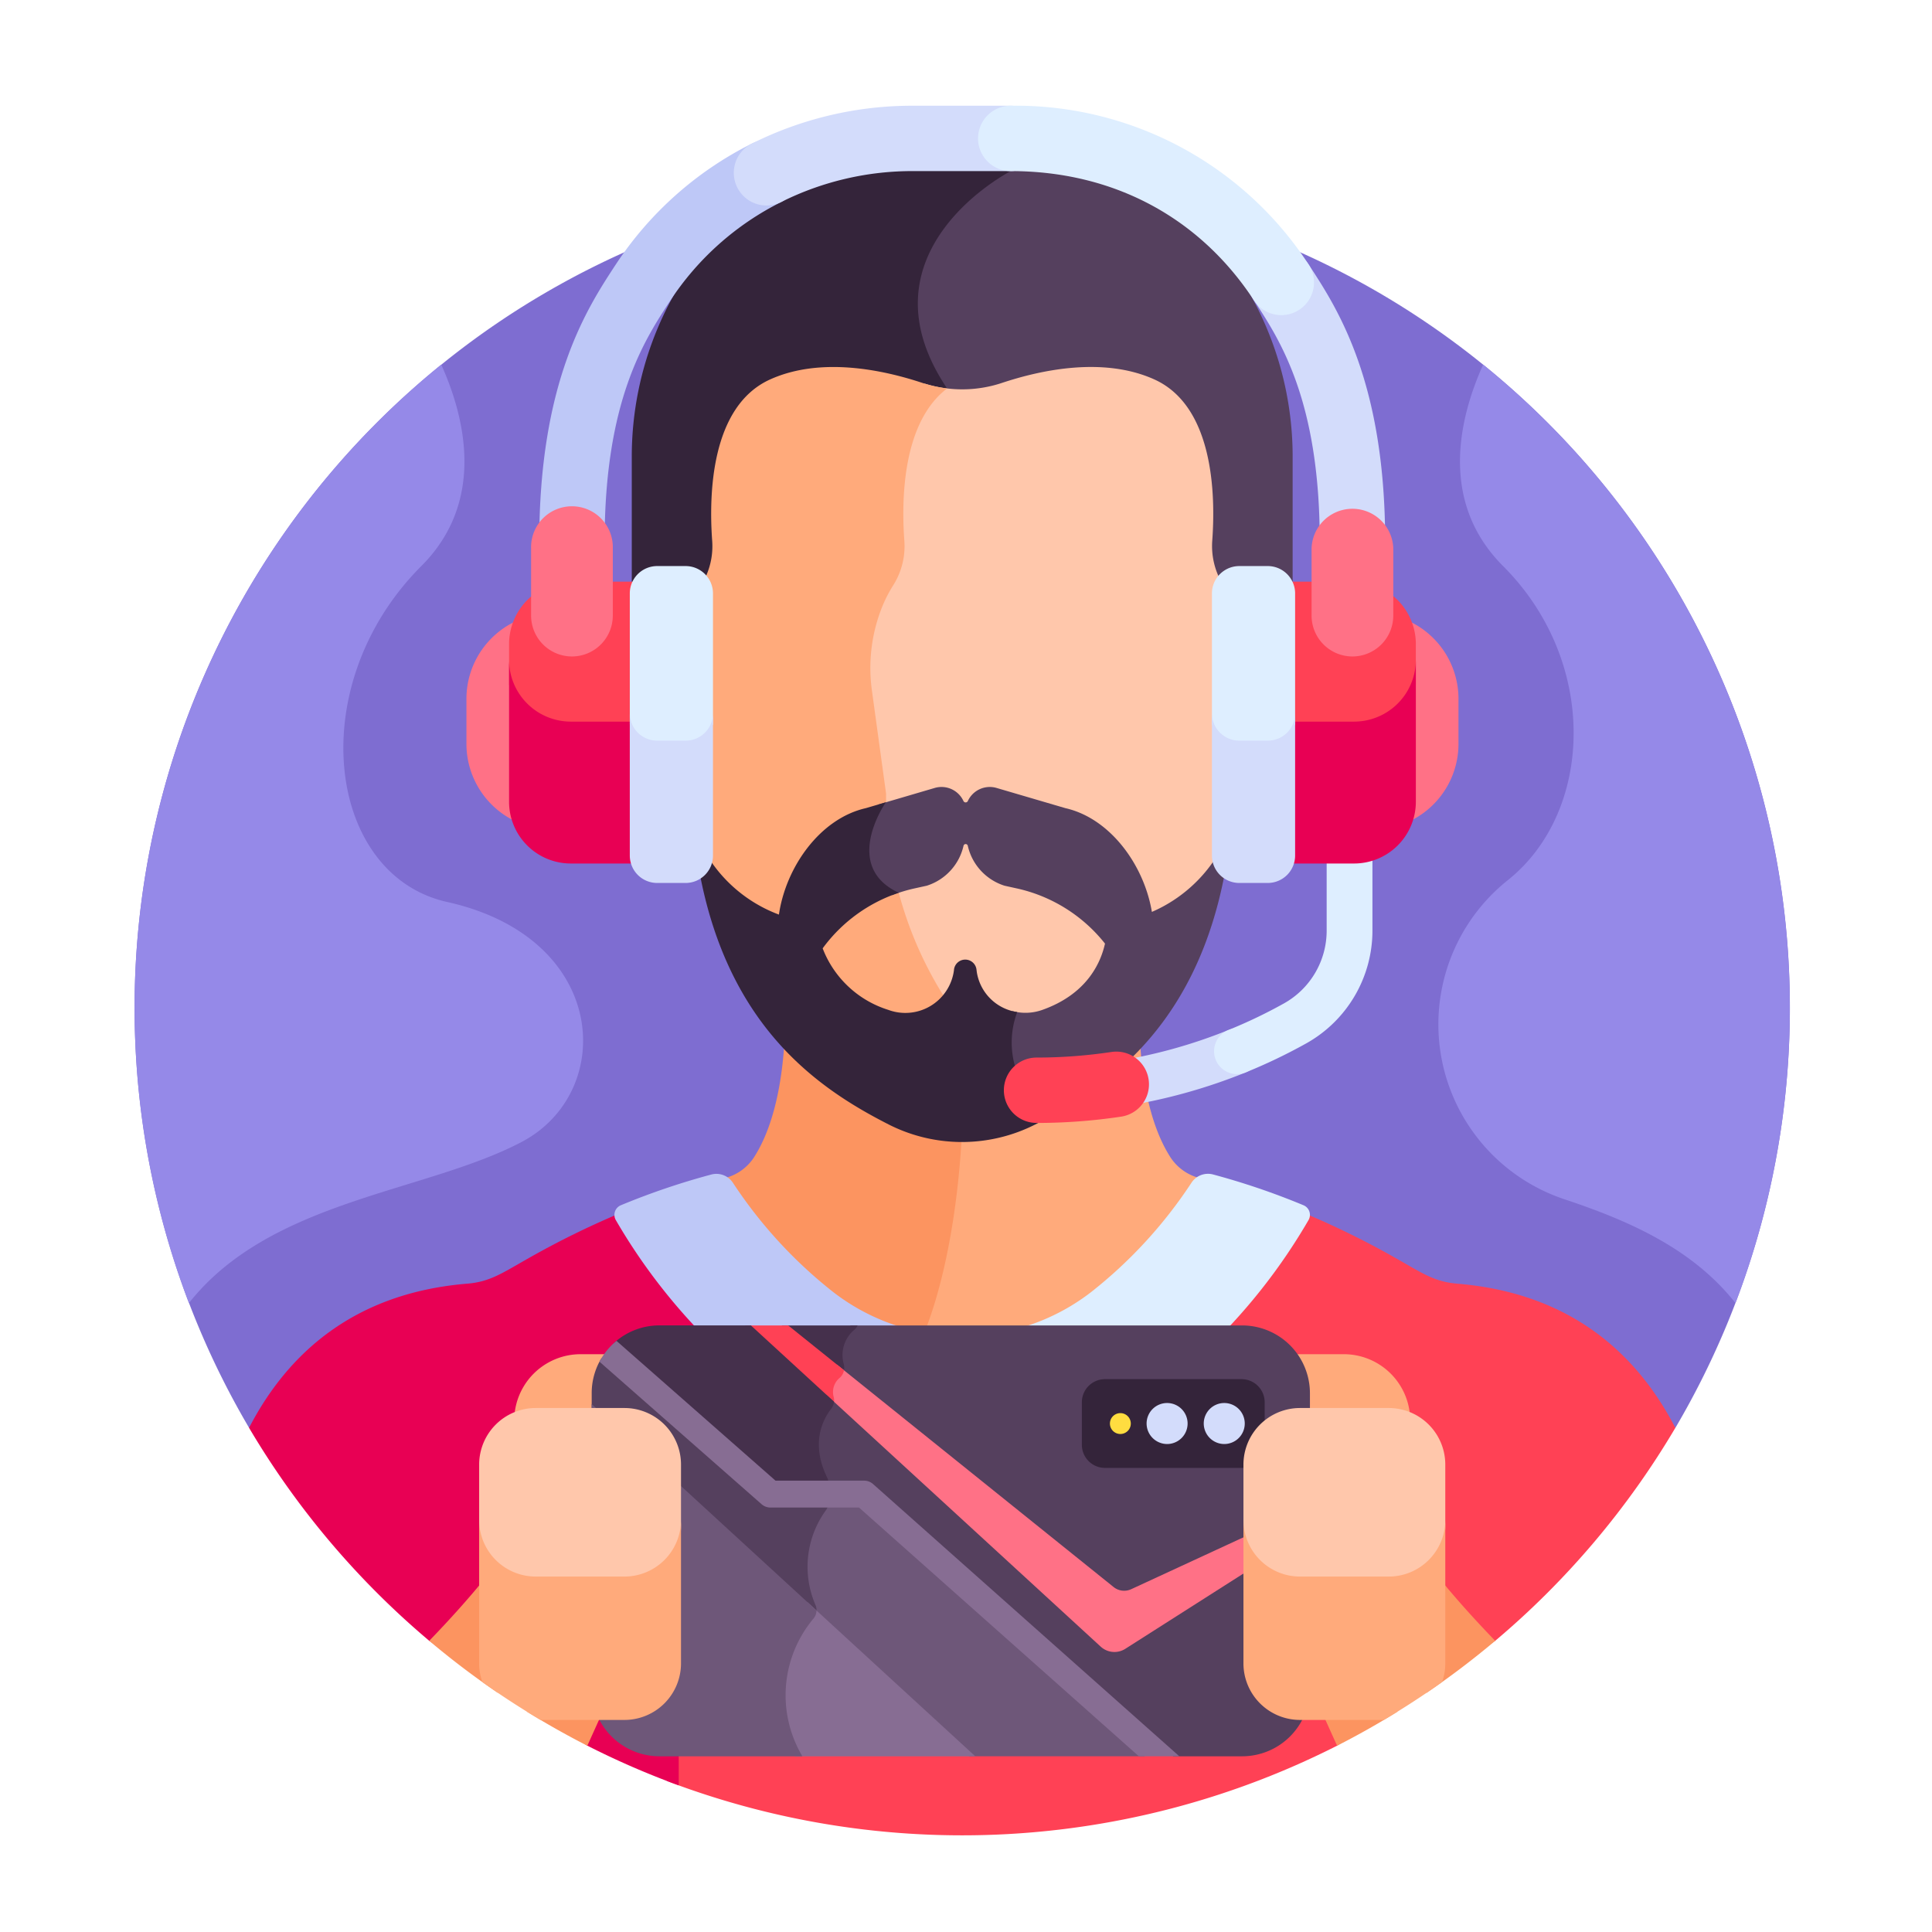
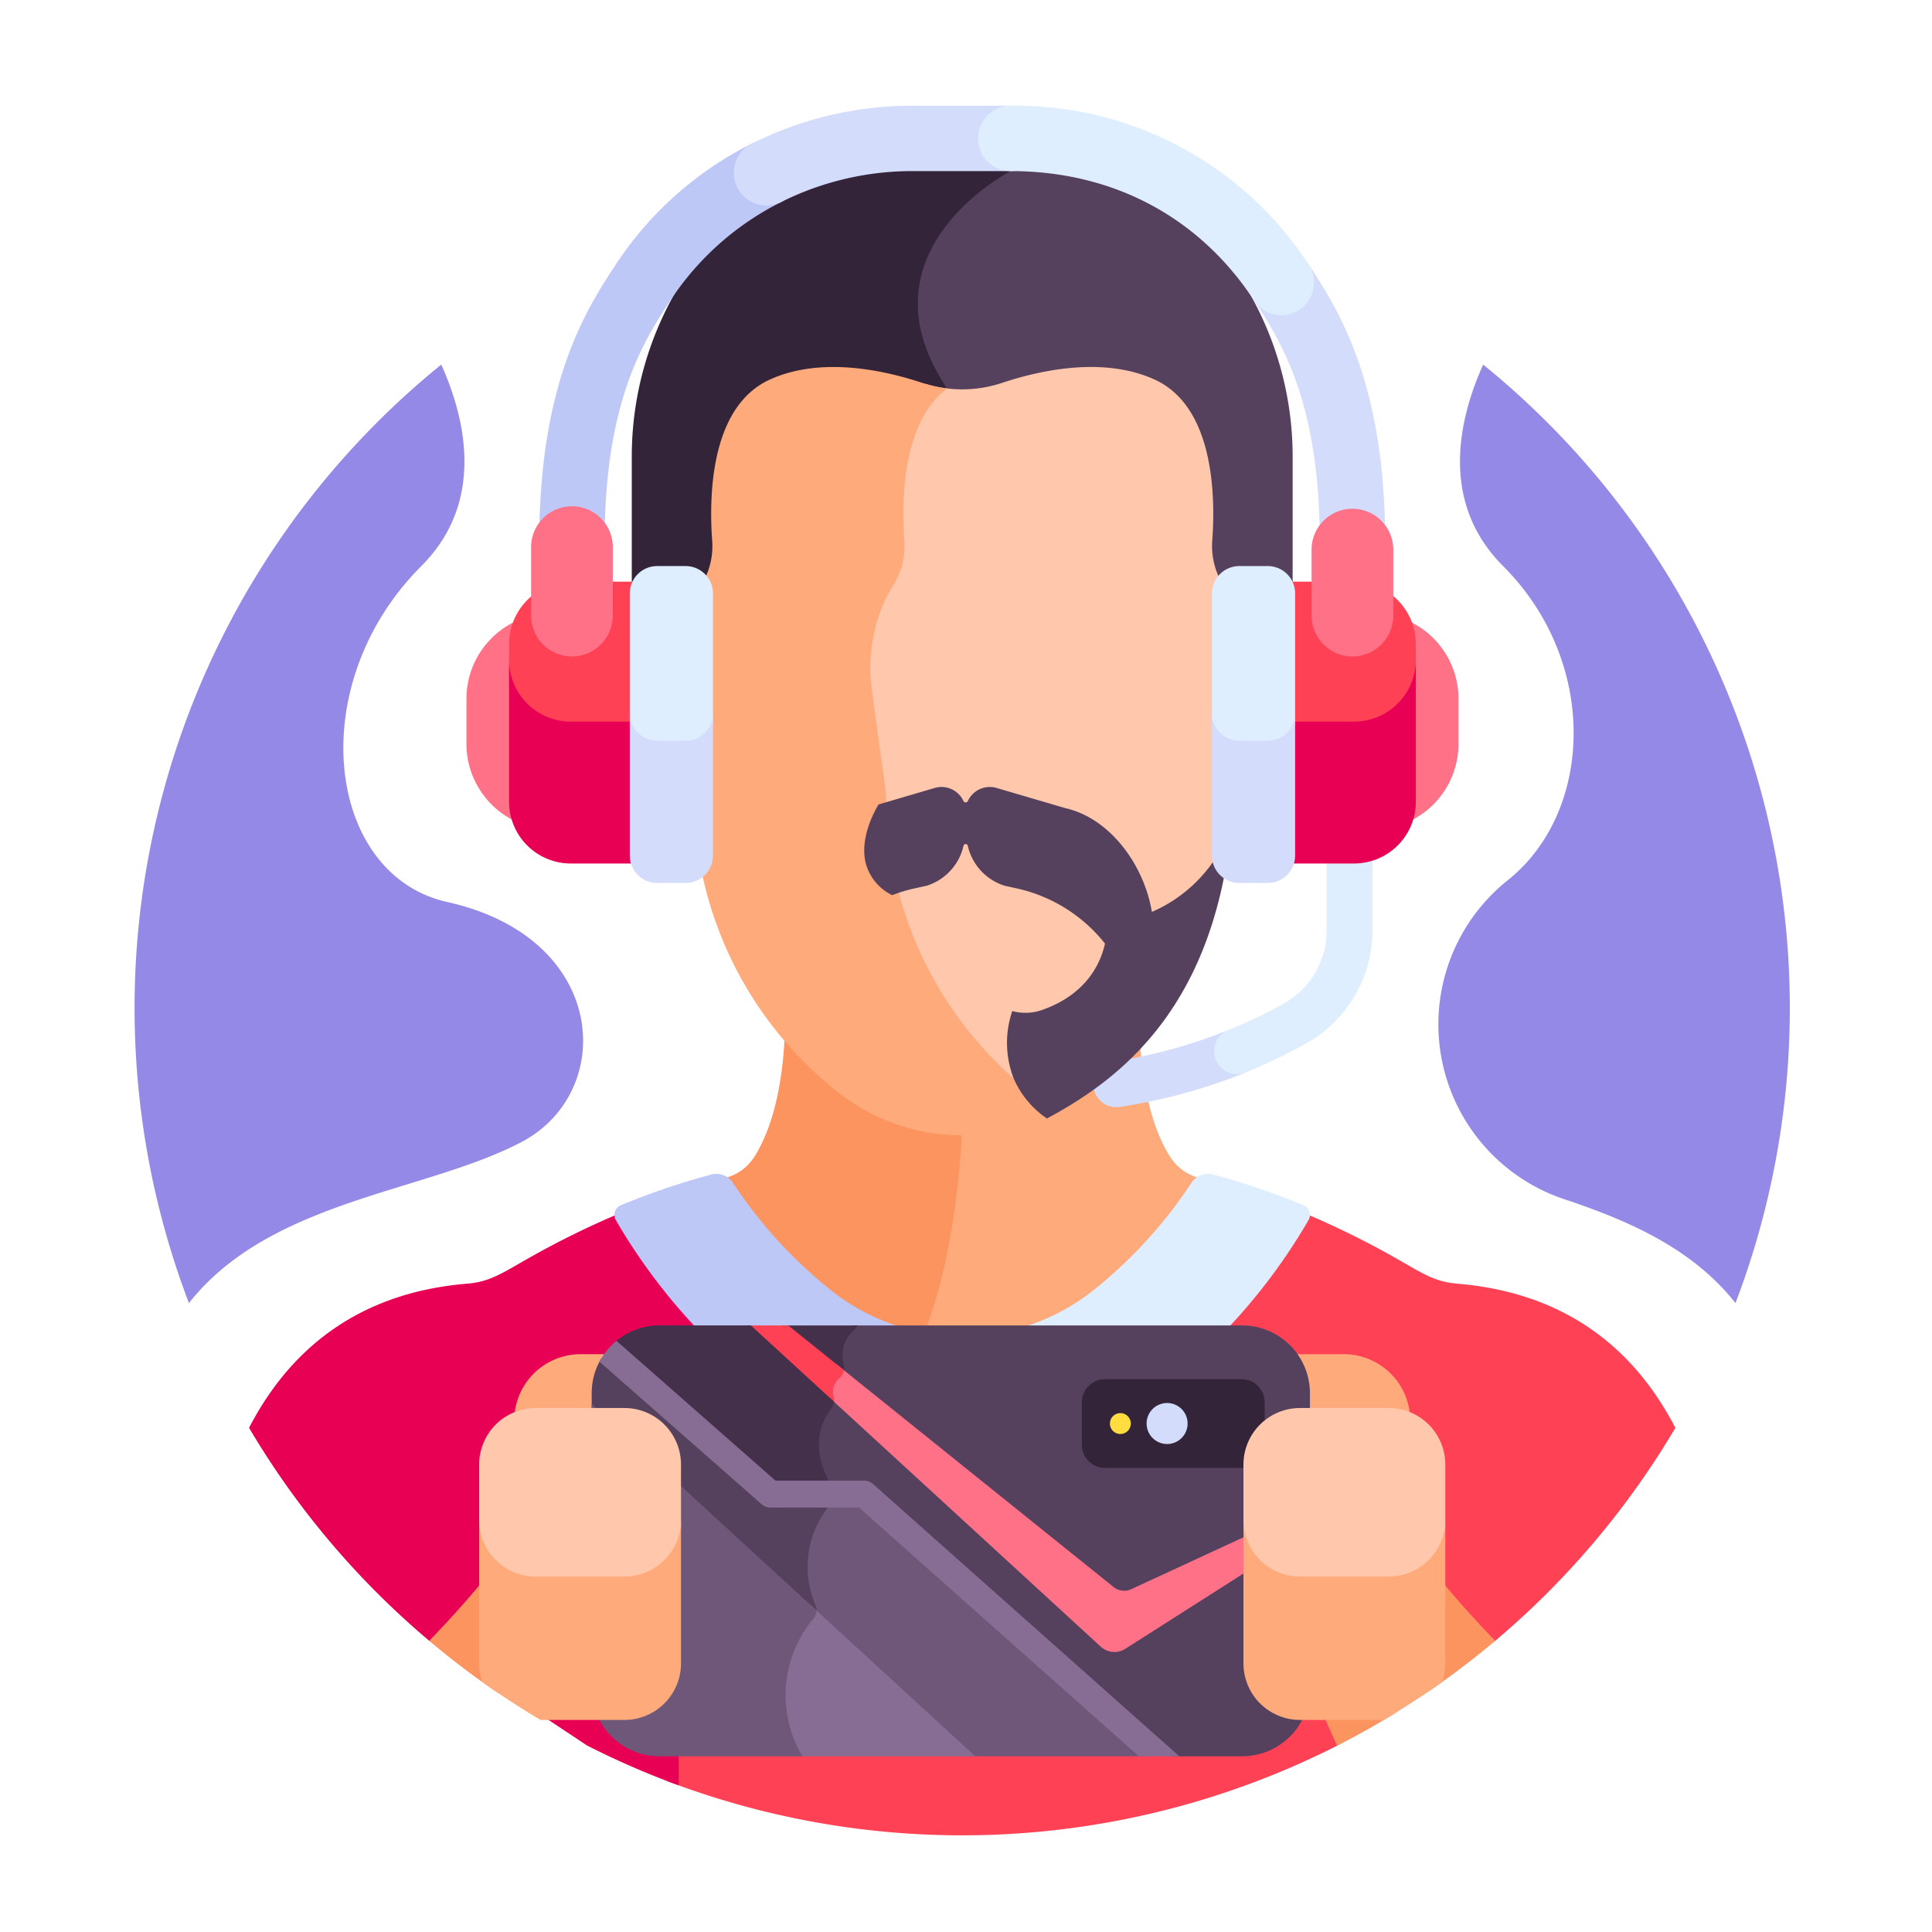
<svg xmlns="http://www.w3.org/2000/svg" width="201" height="201" viewBox="0 0 201 201">
  <defs>
    <clipPath id="b">
      <rect width="201" height="201" />
    </clipPath>
  </defs>
  <g id="a" clip-path="url(#b)">
    <g transform="translate(3.002 11)">
-       <path d="M171.3,151.815a86.106,86.106,0,1,0-148.386,0Z" transform="translate(0 -14.266)" fill="#7e6dd1" />
+       <path d="M171.3,151.815Z" transform="translate(0 -14.266)" fill="#7e6dd1" />
      <path d="M246.728,5.775l4,4.628c-1.838,1.075-7.413,4.766-8.968,10.784-1.016,3.929-.1,8.056,2.735,12.265,4.573,6.8,3.17,17.068.535,25.8h35.854v-19.1A34.479,34.479,0,0,0,246.728,5.775Z" transform="translate(-149.403 -3.745)" fill="#55405e" />
      <path d="M190.986,33.153c-9.616-14.3,6.619-22.609,6.619-22.609L193.486,5.78c-.308-.008-.617-.013-.927-.013a34.481,34.481,0,0,0-34.379,34.379v19.1h33.48c2.636-8.8,4-19.146-.673-26.094Z" transform="translate(-95.454 -3.74)" fill="#34243a" />
      <path d="M272.041,288.912A5.1,5.1,0,0,1,269,286.735c-2.4-3.748-3.077-9.251-3.216-13.281a39.4,39.4,0,0,1-5.683,5.433,20.793,20.793,0,0,1-12.751,4.359c-.09,0-.18,0-.27-.006-.124,2.915-.825,14.069-4.419,22.15A22.44,22.44,0,0,0,261.07,301.2a48.159,48.159,0,0,0,10.568-11.509,1.532,1.532,0,0,1,.906-.646C272.376,289,272.21,288.955,272.041,288.912Z" transform="translate(-150.242 -177.349)" fill="#ffaa7b" />
      <path d="M191.049,273.454c-.139,4.03-.815,9.533-3.216,13.281a5.1,5.1,0,0,1-3.045,2.177c-.172.044-.341.09-.511.135a1.536,1.536,0,0,1,.919.649,48.164,48.164,0,0,0,10.564,11.5,22.243,22.243,0,0,0,9.59,4.3c3.9-9.452,4.134-22.253,4.134-22.253a20.792,20.792,0,0,1-12.751-4.359A39.419,39.419,0,0,1,191.049,273.454Z" transform="translate(-112.38 -177.349)" fill="#fc9460" />
      <path d="M250.776,335.18c-2.379-.195-3.645-1.117-6.448-2.7a89.439,89.439,0,0,0-9.4-4.621.56.56,0,0,1-.05.448,60.559,60.559,0,0,1-14.889,17.139,33.8,33.8,0,0,1-32.691,4.868c-7.706,7.706-18.385,16.149-18.514,16.251l-.2.158v20.2a86.252,86.252,0,0,0,69.745-3.68l16.426-10.9A86.556,86.556,0,0,0,273.5,350.184c-3.973-7.67-10.862-14.034-22.723-15Z" transform="translate(-102.203 -212.635)" fill="#ff4155" />
      <path d="M89.594,366.979s10.754-8.479,18.551-16.28a33.529,33.529,0,0,1-9.743-5.252,60.555,60.555,0,0,1-14.888-17.139.56.56,0,0,1-.05-.448,89.511,89.511,0,0,0-9.4,4.621c-2.8,1.581-4.069,2.5-6.448,2.7-11.862.97-18.75,7.334-22.724,15a86.551,86.551,0,0,0,18.743,22.156l16.427,10.9a85.624,85.624,0,0,0,9.531,4.142Z" transform="translate(-21.983 -212.634)" fill="#e80054" />
      <path d="M264.737,102.61a14.226,14.226,0,0,0-1.27-2.554,7.67,7.67,0,0,1-1.159-4.681c.342-4.723.159-13.96-6.041-16.75-5.267-2.37-11.729-1-15.849.372a13.085,13.085,0,0,1-8.037.067c-3.273,4.206-3.323,11.155-3.034,15.089a8.036,8.036,0,0,1-1.229,4.909,15.011,15.011,0,0,0-1.31,2.616,18.055,18.055,0,0,0-1.022,9.006l1.55,11.292a41.485,41.485,0,0,0,16.037,32.992c.311.241.63.47.952.693a20.7,20.7,0,0,0,4.717-2.746,39.224,39.224,0,0,0,15.163-31.194l1.466-10.674A17.075,17.075,0,0,0,264.737,102.61Z" transform="translate(-139.188 -50.157)" fill="#ffc7ab" />
      <g transform="translate(67.559 27.18)">
        <path d="M208.72,152.915a39.224,39.224,0,0,1-15.163-31.194l-1.466-10.677a17.069,17.069,0,0,1,.966-8.515,14.146,14.146,0,0,1,1.239-2.473,7.6,7.6,0,0,0,1.162-4.641c-.314-4.27-.206-12.3,4.45-15.845A13.06,13.06,0,0,1,197.353,79c-4.121-1.37-10.582-2.742-15.849-.372-6.218,2.8-6.384,12.08-6.038,16.79a7.6,7.6,0,0,1-1.162,4.641,14.17,14.17,0,0,0-1.239,2.473,17.073,17.073,0,0,0-.966,8.515l1.466,10.677a39.225,39.225,0,0,0,15.163,31.194,20.828,20.828,0,0,0,22.747,1.8A20.673,20.673,0,0,1,208.72,152.915Z" transform="translate(-171.934 -77.337)" fill="#ffaa7b" />
      </g>
      <path d="M187.138,332.971a21.934,21.934,0,0,1-11.3-4.472,47.925,47.925,0,0,1-10.447-11.376,2.058,2.058,0,0,0-2.266-.86,74.991,74.991,0,0,0-9.4,3.194,1.084,1.084,0,0,0-.519,1.546,60.756,60.756,0,0,0,15.022,17.291,34.408,34.408,0,0,0,18.9,7.112V332.971Z" transform="translate(-92.138 -205.065)" fill="#bec8f7" />
      <path d="M297.449,319.447a75.476,75.476,0,0,0-9.4-3.2,2.054,2.054,0,0,0-2.261.86,47.934,47.934,0,0,1-10.451,11.382,21.914,21.914,0,0,1-10.183,4.334v12.487a34.407,34.407,0,0,0,17.79-7.027,60.756,60.756,0,0,0,15.022-17.291A1.084,1.084,0,0,0,297.449,319.447Z" transform="translate(-164.835 -205.055)" fill="#deeeff" />
      <g transform="translate(53.103 3.575)">
        <path d="M134.2,58.57a3.4,3.4,0,0,1-3.4-3.4v-3.2c0-16.714,4.982-24.315,7.96-28.856a36.464,36.464,0,0,1,14.163-12.582,3.4,3.4,0,0,1,3.046,6.083,29.648,29.648,0,0,0-11.52,10.229C141.725,31,137.6,37.287,137.6,51.97v3.2a3.4,3.4,0,0,1-3.4,3.4Z" transform="translate(-130.802 -10.171)" fill="#bec8f7" />
      </g>
      <g transform="translate(126.898 14.98)">
        <path d="M351.581,79.617a3.4,3.4,0,0,1-3.4-3.4v-3.2c0-14.683-4.12-20.968-6.846-25.126a3.4,3.4,0,1,1,5.69-3.73c2.977,4.541,7.96,12.142,7.96,28.856v3.2A3.4,3.4,0,0,1,351.581,79.617Z" transform="translate(-340.777 -42.623)" fill="#d3dcfb" />
      </g>
      <g transform="translate(73.347 0)">
        <path d="M191.808,10.379a3.4,3.4,0,0,1-1.526-6.444A37.249,37.249,0,0,1,207.113,0h10.094a3.4,3.4,0,0,1,0,6.8H207.113a30.5,30.5,0,0,0-13.785,3.216A3.394,3.394,0,0,1,191.808,10.379Z" transform="translate(-188.403 0)" fill="#d3dcfb" />
      </g>
      <g transform="translate(98.749 0)">
        <path d="M292.236,21.784a3.4,3.4,0,0,1-2.848-1.537C283.7,11.578,274.718,6.8,264.084,6.8a3.4,3.4,0,0,1,0-6.8,36.368,36.368,0,0,1,30.994,16.517,3.4,3.4,0,0,1-2.841,5.267Z" transform="translate(-260.682 0)" fill="#deeeff" />
      </g>
      <g transform="translate(110.751 95.986)">
        <path d="M297.21,281.316a2.381,2.381,0,0,1-.351-4.736,53.108,53.108,0,0,0,12.024-3.292,2.381,2.381,0,1,1,1.789,4.414,57.879,57.879,0,0,1-13.1,3.587,2.426,2.426,0,0,1-.357.027Z" transform="translate(-294.832 -273.114)" fill="#d3dcfb" />
      </g>
      <g transform="translate(123.314 74.136)">
        <path d="M332.96,237.556a2.381,2.381,0,0,1-.9-4.589,51.589,51.589,0,0,0,5.784-2.77,8.676,8.676,0,0,0,4.44-7.565v-9.309a2.381,2.381,0,1,1,4.762,0v9.309a13.443,13.443,0,0,1-6.878,11.721,56.4,56.4,0,0,1-6.32,3.027,2.362,2.362,0,0,1-.893.175Z" transform="translate(-330.577 -210.943)" fill="#deeeff" />
      </g>
      <path d="M130.294,383.393h5.952a6.908,6.908,0,0,0,0-13.817h-5.952a6.908,6.908,0,1,0,0,13.817Z" transform="translate(-72.889 -239.689)" fill="#ffaa7b" />
      <path d="M345.225,383.393h-5.952a6.908,6.908,0,0,1,0-13.817h5.952a6.908,6.908,0,0,1,0,13.817Z" transform="translate(-208.423 -239.689)" fill="#ffaa7b" />
      <g transform="translate(58.555 126.895)">
        <path d="M260.767,361.065H220.019a1.3,1.3,0,0,1-.314.431,3.429,3.429,0,0,0-1.13,3.58,1.432,1.432,0,0,1,.034.624l28.776,23.134a1.8,1.8,0,0,0,1.885.231l18.545-8.573v-12.38a7.055,7.055,0,0,0-7.047-7.047Z" transform="translate(-193.09 -361.065)" fill="#55405e" />
        <path d="M202.52,361.064l6.337,5.095a1.409,1.409,0,0,0,.132-1.084,3.43,3.43,0,0,1,1.13-3.58,1.3,1.3,0,0,0,.314-.431H202.52Z" transform="translate(-182.767 -361.064)" fill="#45304c" />
        <path d="M247.434,395.995a1.748,1.748,0,0,1-1.829-.225L216.8,372.613a1.4,1.4,0,0,1-.44,1.4,1.915,1.915,0,0,0-.606,2.02,1.419,1.419,0,0,1,.034.351l28.474,26.144a2.111,2.111,0,0,0,2.562.225l19.205-12.237V387.4Z" transform="translate(-191.305 -368.554)" fill="#ff7186" />
        <path d="M196.2,361.065h-4.493l9.142,8.394a1.418,1.418,0,0,0,.091-.913,1.916,1.916,0,0,1,.606-2.02,1.38,1.38,0,0,0,.457-.8Z" transform="translate(-175.754 -361.065)" fill="#ff4155" />
        <path d="M291.419,383.8v-4.432a2.406,2.406,0,0,1,2.4-2.4H308.04a2.406,2.406,0,0,1,2.4,2.4V383.8a2.406,2.406,0,0,1-2.4,2.4H293.818A2.406,2.406,0,0,1,291.419,383.8Z" transform="translate(-240.423 -371.379)" fill="#34243a" />
        <path d="M244.094,407.99a2.111,2.111,0,0,1-2.562-.225l-28.555-26.217a2.644,2.644,0,0,0,.046.282,1.412,1.412,0,0,1-.264,1.2c-.815,1.033-2.188,3.517-.432,7.124a1.414,1.414,0,0,1,.147.616v.147h4.444a.98.98,0,0,1,.651.247l31.511,28.009h7.172a7.055,7.055,0,0,0,7.047-7.047V395.753Z" transform="translate(-188.575 -374.348)" fill="#55405e" />
        <path d="M175.7,369l-8.647-7.939h-9.515a7.02,7.02,0,0,0-4.786,1.88l16.7,14.686h5.671v-.147a1.414,1.414,0,0,0-.147-.616c-1.756-3.607-.383-6.091.432-7.124a1.392,1.392,0,0,0,.287-.74Z" transform="translate(-150.489 -361.065)" fill="#45304c" />
        <path d="M214.352,413.773h-4.08a1.371,1.371,0,0,1-.257.7,10,10,0,0,0-1.093,9.849,1.416,1.416,0,0,1,.106.458l16.654,15.291h18.255Z" transform="translate(-186.38 -395.249)" fill="#6e5779" />
        <path d="M169.595,396.407a10,10,0,0,1,1.093-9.849,1.372,1.372,0,0,0,.257-.7h-6.031a.978.978,0,0,1-.646-.244l-16.93-14.883a7,7,0,0,0-1.021,3.651v1.69l23.3,21.388A1.394,1.394,0,0,0,169.595,396.407Z" transform="translate(-146.316 -367.334)" fill="#55405e" />
        <path d="M204.524,442.9c.04.1.08.209.125.314a1.374,1.374,0,0,1-.18,1.395,12.42,12.42,0,0,0-1.248,14.238c.022.038.037.077.057.115h18.741Z" transform="translate(-182.107 -414.136)" fill="#876d93" />
        <path d="M168.167,420.863a12.42,12.42,0,0,1,1.248-14.238,1.345,1.345,0,0,0,.29-.816l-23.389-21.475v29.6a7.055,7.055,0,0,0,7.047,7.047h14.861C168.2,420.94,168.189,420.9,168.167,420.863Z" transform="translate(-146.316 -376.156)" fill="#6e5779" />
        <path d="M301.9,388.1a1.086,1.086,0,1,1-1.086-1.086A1.089,1.089,0,0,1,301.9,388.1Z" transform="translate(-245.811 -377.892)" fill="#ffdd40" />
        <path d="M208.948,408.842,177.085,380.52a1.4,1.4,0,0,0-.929-.353h-9.219l-16.545-14.545a7.1,7.1,0,0,0-1.769,2.169l16.863,14.825a1.4,1.4,0,0,0,.923.348h9.215l29.114,25.878h4.21Z" transform="translate(-147.812 -364.019)" fill="#876d93" />
        <g transform="translate(57.732 8.072)">
-           <path d="M327.5,386.164a2.133,2.133,0,1,1,2.133,2.132A2.139,2.139,0,0,1,327.5,386.164Z" transform="translate(-321.554 -384.031)" fill="#d3dcfb" />
          <path d="M310.586,386.164a2.133,2.133,0,1,1,2.133,2.132A2.139,2.139,0,0,1,310.586,386.164Z" transform="translate(-310.586 -384.031)" fill="#d3dcfb" />
        </g>
      </g>
      <g transform="translate(41.653 153.182)">
        <path d="M368.933,475.507h-6.272l1.517,3.356q3.258-1.658,6.349-3.583A5.813,5.813,0,0,1,368.933,475.507Z" transform="translate(-269.724 -461.425)" fill="#fc9460" />
-         <path d="M126.954,475.28q3.091,1.919,6.35,3.583l1.518-3.356h-6.272a5.82,5.82,0,0,1-1.595-.227Z" transform="translate(-116.856 -461.425)" fill="#fc9460" />
        <path d="M400.474,442.381c-2.137-2.207-4.125-4.424-5.825-6.523v8.214a5.837,5.837,0,0,1-1.385,3.772A86.451,86.451,0,0,0,400.474,442.381Z" transform="translate(-289.572 -435.858)" fill="#fc9460" />
        <path d="M98.222,442.381a86.447,86.447,0,0,0,7.21,5.463,5.835,5.835,0,0,1-1.385-3.772v-8.214C102.347,437.956,100.359,440.173,98.222,442.381Z" transform="translate(-98.222 -435.858)" fill="#fc9460" />
      </g>
      <path d="M128.128,385.507h-9.263A5.886,5.886,0,0,0,113,391.375v6.5a5.885,5.885,0,0,0,5.868,5.868h9.263A5.886,5.886,0,0,0,134,397.877v-6.5A5.886,5.886,0,0,0,128.128,385.507Z" transform="translate(-66.152 -250.021)" fill="#ffc7ab" />
      <path d="M354.384,385.507h-9.263a5.886,5.886,0,0,0-5.868,5.868v6.5a5.885,5.885,0,0,0,5.868,5.868h9.263a5.886,5.886,0,0,0,5.868-5.868v-6.5A5.886,5.886,0,0,0,354.384,385.507Z" transform="translate(-212.89 -250.021)" fill="#ffc7ab" />
      <path d="M128.128,424.572h-9.263A5.886,5.886,0,0,1,113,418.7V433.62a5.8,5.8,0,0,0,.335,1.93q2.937,2.093,6.054,3.938h8.742A5.886,5.886,0,0,0,134,433.62V418.7A5.885,5.885,0,0,1,128.128,424.572Z" transform="translate(-66.152 -271.551)" fill="#ffaa7b" />
      <path d="M354.384,424.572h-9.263a5.886,5.886,0,0,1-5.868-5.868V433.62a5.886,5.886,0,0,0,5.868,5.868h8.742q3.112-1.847,6.054-3.938a5.8,5.8,0,0,0,.335-1.93V418.7A5.885,5.885,0,0,1,354.384,424.572Z" transform="translate(-212.89 -271.551)" fill="#ffaa7b" />
      <path d="M43.527,132.541c-12.578-2.8-15.073-22.571-2.695-34.95,6.726-6.726,4.539-15.492,2.072-20.96a86.168,86.168,0,0,0-26.251,97.638c8.483-10.754,24.577-11.491,34.6-16.755C61.114,152.338,60.381,136.29,43.527,132.541Z" transform="translate(0 -49.699)" fill="#9589e8" />
      <path d="M401.613,76.632c-2.467,5.468-4.654,14.234,2.072,20.96,10.019,10.019,9.379,25.573.515,32.66a19.184,19.184,0,0,0,5.9,33.228c6.7,2.233,13.288,5.12,17.762,10.791a86.168,86.168,0,0,0-26.252-97.639Z" transform="translate(-250.31 -49.7)" fill="#9589e8" />
      <path d="M256.915,214.647c-.815-4.86-4.321-9.726-9-10.787l-7.155-2.1a2.514,2.514,0,0,0-2.99,1.356.252.252,0,0,1-.459,0,2.514,2.514,0,0,0-2.99-1.356l-5.845,1.717c-.678,1.152-1.968,3.782-1.3,6.222a5.2,5.2,0,0,0,2.72,3.214,16.1,16.1,0,0,1,2.317-.7l1.278-.282a5.675,5.675,0,0,0,3.831-4.167.227.227,0,0,1,.438,0,5.673,5.673,0,0,0,3.831,4.167l1.278.282a16.137,16.137,0,0,1,9.169,5.74c-.471,2.1-1.949,5.279-6.529,6.9a5.244,5.244,0,0,1-3.118.118,10.258,10.258,0,0,0,.136,6.988,9.7,9.7,0,0,0,3.471,4.189c6.988-3.745,15.649-10.246,18.527-25.647a22.152,22.152,0,0,0,.377-4.065,15.029,15.029,0,0,1-7.984,8.218Z" transform="translate(-140.079 -130.783)" fill="#55405e" />
-       <path d="M210.579,228.023a4.983,4.983,0,0,1-4.222-4.275c0-.041-.01-.083-.014-.125a1.178,1.178,0,0,0-2.344,0c0,.042-.009.084-.014.125a5.1,5.1,0,0,1-6.82,4.046,10.748,10.748,0,0,1-6.829-6.4,16.145,16.145,0,0,1,7.916-5.784c-5.677-2.637-1.811-8.719-1.345-9.413l-2.071.609c-4.774,1.082-8.328,6.121-9.05,11.075a14.883,14.883,0,0,1-8.646-8.505h0a22.125,22.125,0,0,0,.377,4.06c3.039,16.291,12.513,22.624,19.675,26.274a16.842,16.842,0,0,0,15.277,0c.56-.285,1.134-.588,1.718-.909a9.014,9.014,0,0,1-3.607-10.783Z" transform="translate(-107.751 -133.73)" fill="#34243a" />
      <g transform="translate(101.436 98.404)">
-         <path d="M271.728,287.418a3.4,3.4,0,0,1,0-6.8,52.5,52.5,0,0,0,7.789-.581,3.4,3.4,0,1,1,1.013,6.727,59.285,59.285,0,0,1-8.8.657Z" transform="translate(-268.326 -279.996)" fill="#ff4155" />
-       </g>
+         </g>
      <g transform="translate(123.085 47.892)">
        <path d="M387.219,152.119a6.341,6.341,0,0,1,.4,2.2v16.768a6.338,6.338,0,0,1-.4,2.2,8.916,8.916,0,0,0,5.514-8.215v-4.731A8.916,8.916,0,0,0,387.219,152.119Z" transform="translate(-367.084 -146.549)" fill="#ff7186" />
        <path d="M352.105,156.122h6.708a6.965,6.965,0,0,0,6.527-4.5V147.3a6.5,6.5,0,0,0-6.539-6.41h-6.979a2.761,2.761,0,0,1,.283,1.213Z" transform="translate(-344.127 -139.267)" fill="#ff4155" />
        <g transform="translate(8.024 9.773)">
          <path d="M359.538,170.489h-6.564V184.17a2.815,2.815,0,0,1-.216,1.081h6.78a6.429,6.429,0,0,0,6.41-6.41V164.079A6.43,6.43,0,0,1,359.538,170.489Z" transform="translate(-352.758 -164.079)" fill="#e80054" />
        </g>
        <path d="M332.686,154.582h3.135a3,3,0,0,0,2.759-1.85V139.107a2.846,2.846,0,0,0-2.837-2.837h-2.979a2.846,2.846,0,0,0-2.837,2.837v13.625a3,3,0,0,0,2.759,1.85Z" transform="translate(-329.927 -136.27)" fill="#deeeff" />
        <path d="M335.743,182.714h-2.979a2.846,2.846,0,0,1-2.837-2.837v14.806a2.846,2.846,0,0,0,2.837,2.837h2.979a2.846,2.846,0,0,0,2.837-2.837V179.877a2.845,2.845,0,0,1-2.837,2.837Z" transform="translate(-329.927 -164.551)" fill="#d3dcfb" />
      </g>
      <g transform="translate(45.525 47.892)">
        <path d="M114.753,152.119a6.341,6.341,0,0,0-.4,2.2v16.768a6.337,6.337,0,0,0,.4,2.2,8.916,8.916,0,0,1-5.514-8.215v-4.731A8.916,8.916,0,0,1,114.753,152.119Z" transform="translate(-109.239 -146.549)" fill="#ff7186" />
        <path d="M135.093,156.122h-6.708a6.965,6.965,0,0,1-6.527-4.5V147.3a6.5,6.5,0,0,1,6.539-6.41h6.979a2.761,2.761,0,0,0-.283,1.213Z" transform="translate(-117.422 -139.267)" fill="#ff4155" />
        <g transform="translate(4.434 9.773)">
          <path d="M128.266,170.489h6.564V184.17a2.815,2.815,0,0,0,.216,1.081h-6.78a6.429,6.429,0,0,1-6.41-6.41V164.079A6.43,6.43,0,0,0,128.266,170.489Z" transform="translate(-121.856 -164.079)" fill="#e80054" />
        </g>
        <path d="M163.492,154.582h-3.135a3,3,0,0,1-2.759-1.85V139.107a2.846,2.846,0,0,1,2.837-2.837h2.979a2.846,2.846,0,0,1,2.837,2.837v13.625A3,3,0,0,1,163.492,154.582Z" transform="translate(-140.602 -136.27)" fill="#deeeff" />
        <path d="M160.435,182.714h2.979a2.846,2.846,0,0,0,2.837-2.837v14.806a2.846,2.846,0,0,1-2.837,2.837h-2.979a2.846,2.846,0,0,1-2.837-2.837V179.877a2.845,2.845,0,0,0,2.837,2.837Z" transform="translate(-140.602 -164.551)" fill="#d3dcfb" />
      </g>
      <g transform="translate(52.252 41.802)">
        <path d="M132.634,134.436a4.252,4.252,0,0,1-4.252-4.252v-6.99a4.252,4.252,0,1,1,8.5,0v6.99a4.252,4.252,0,0,1-4.252,4.252Z" transform="translate(-128.382 -118.942)" fill="#ff7186" />
      </g>
      <g transform="translate(133.451 41.802)">
        <path d="M363.674,134.436a4.252,4.252,0,0,1-4.252-4.252v-6.99a4.252,4.252,0,0,1,8.5,0v6.99a4.252,4.252,0,0,1-4.252,4.252Z" transform="translate(-359.422 -118.942)" fill="#ff7186" />
      </g>
    </g>
  </g>
</svg>